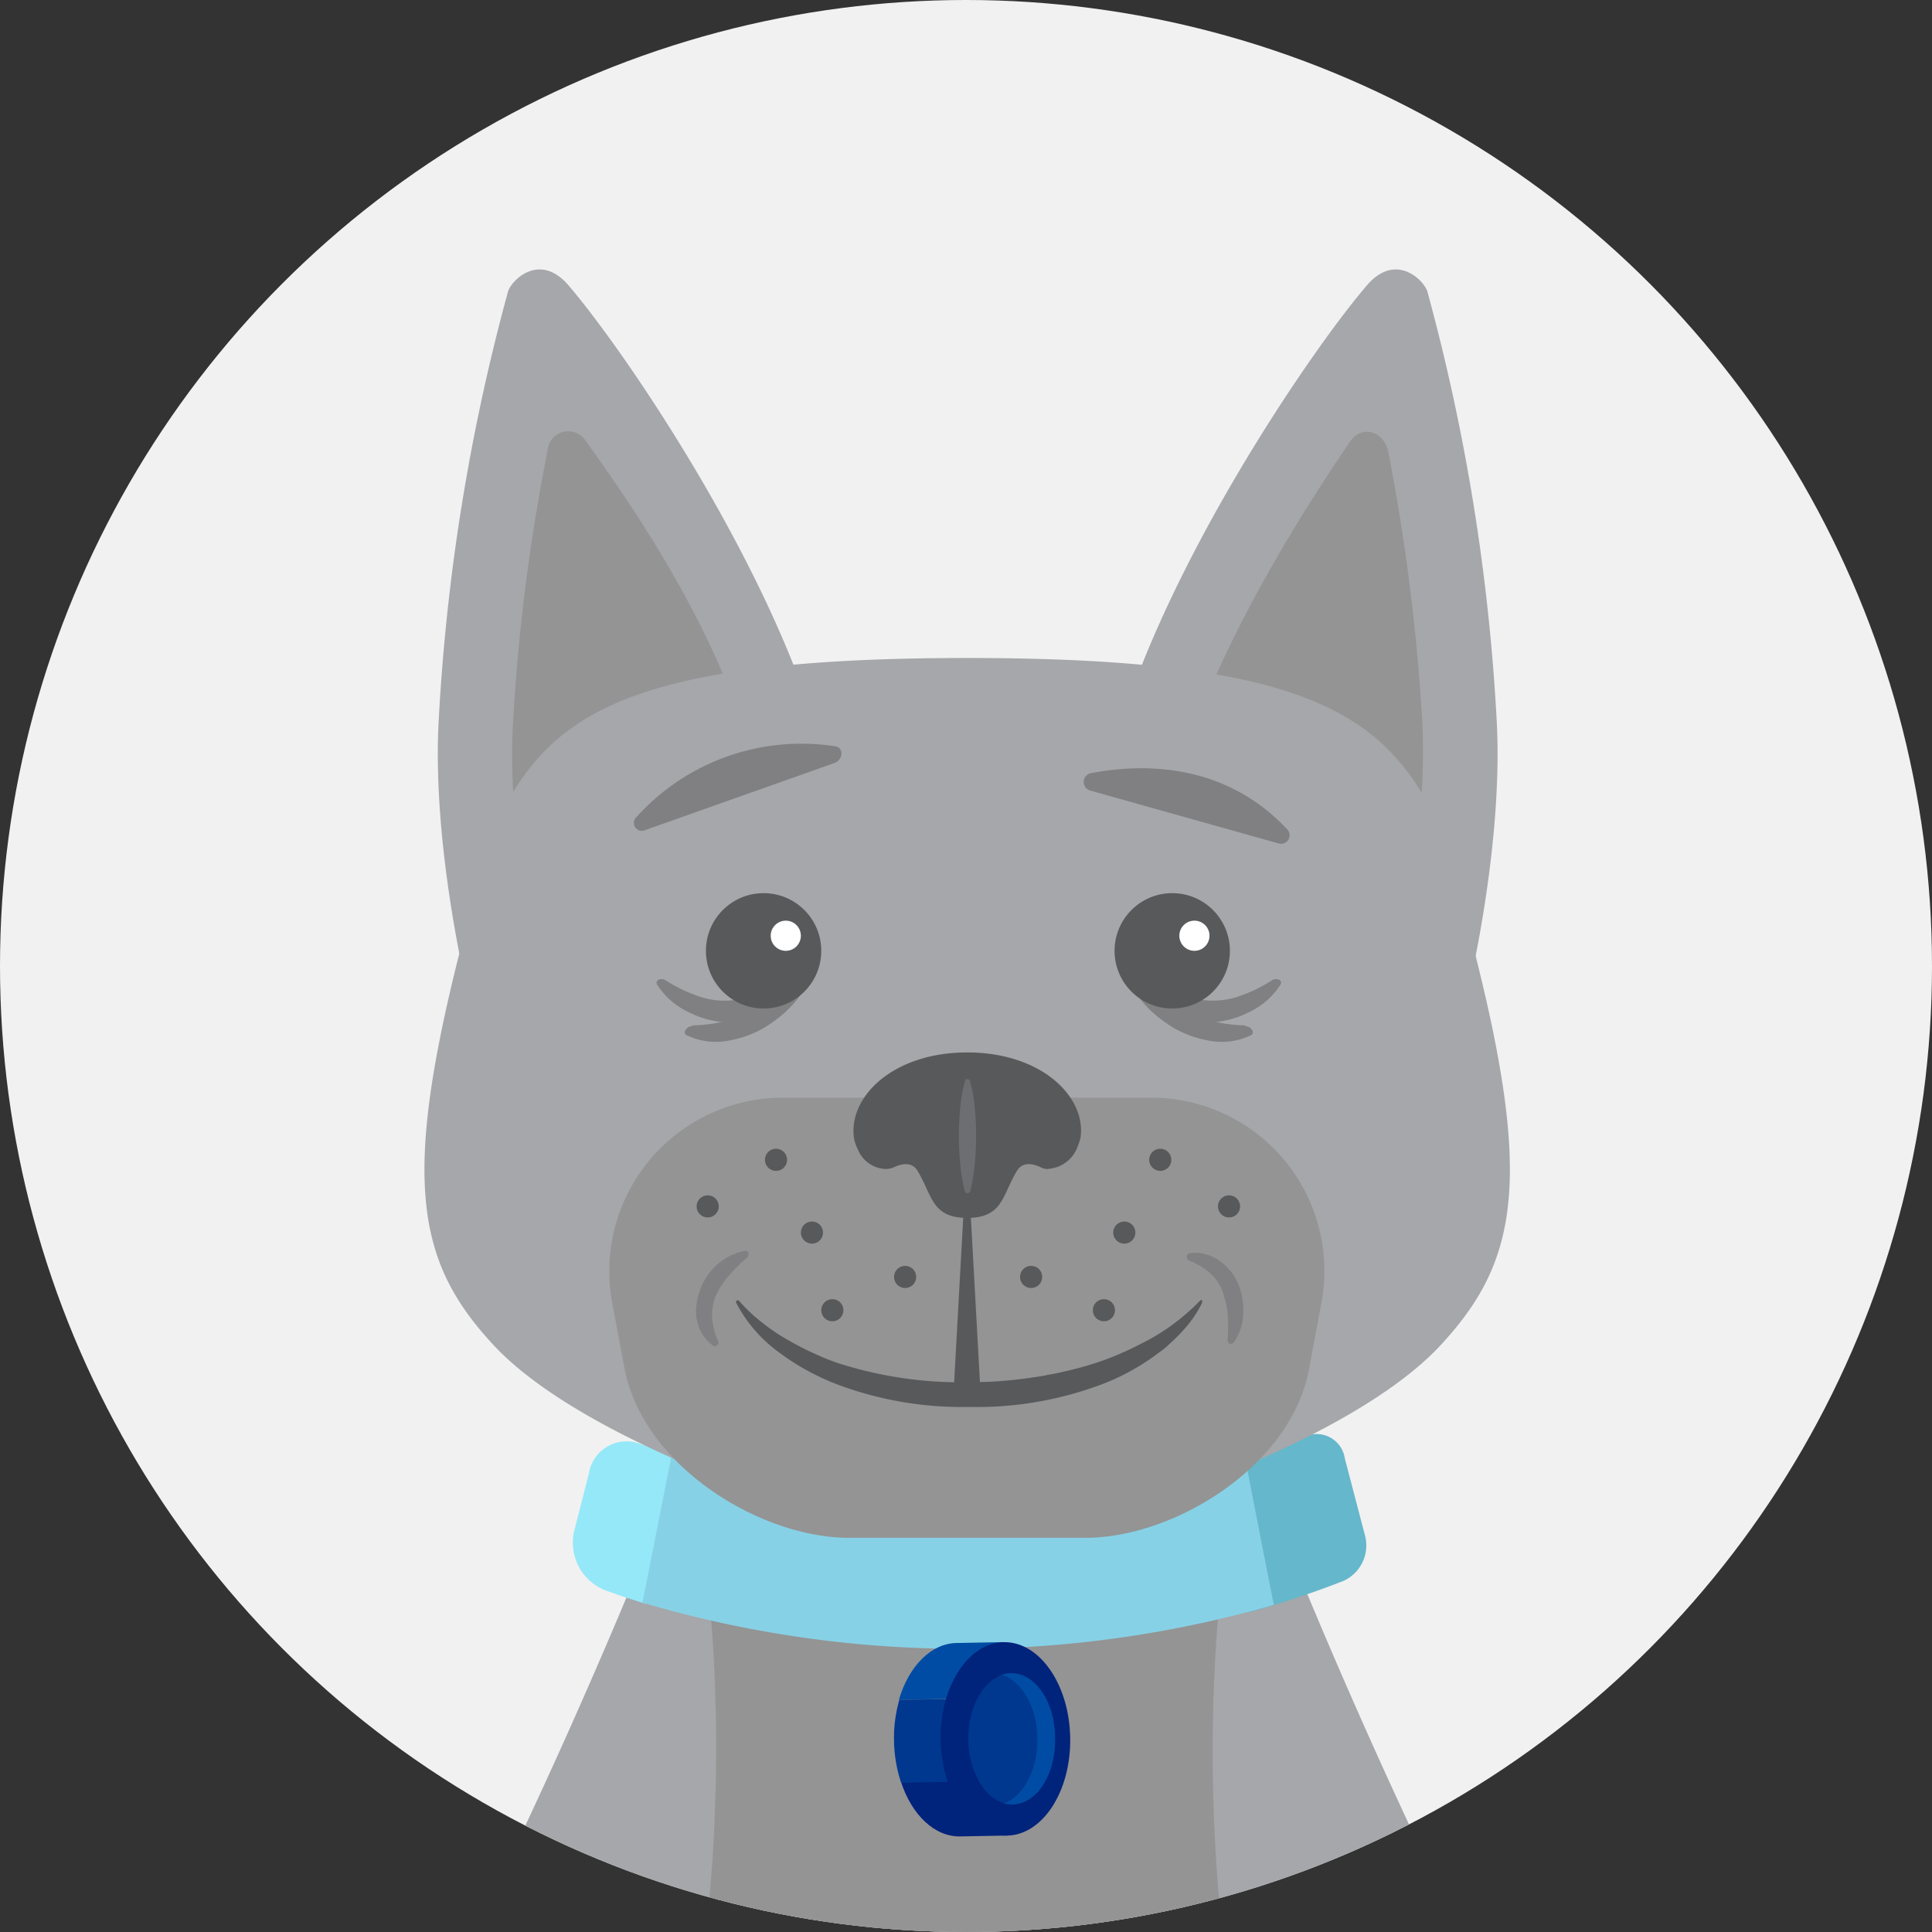
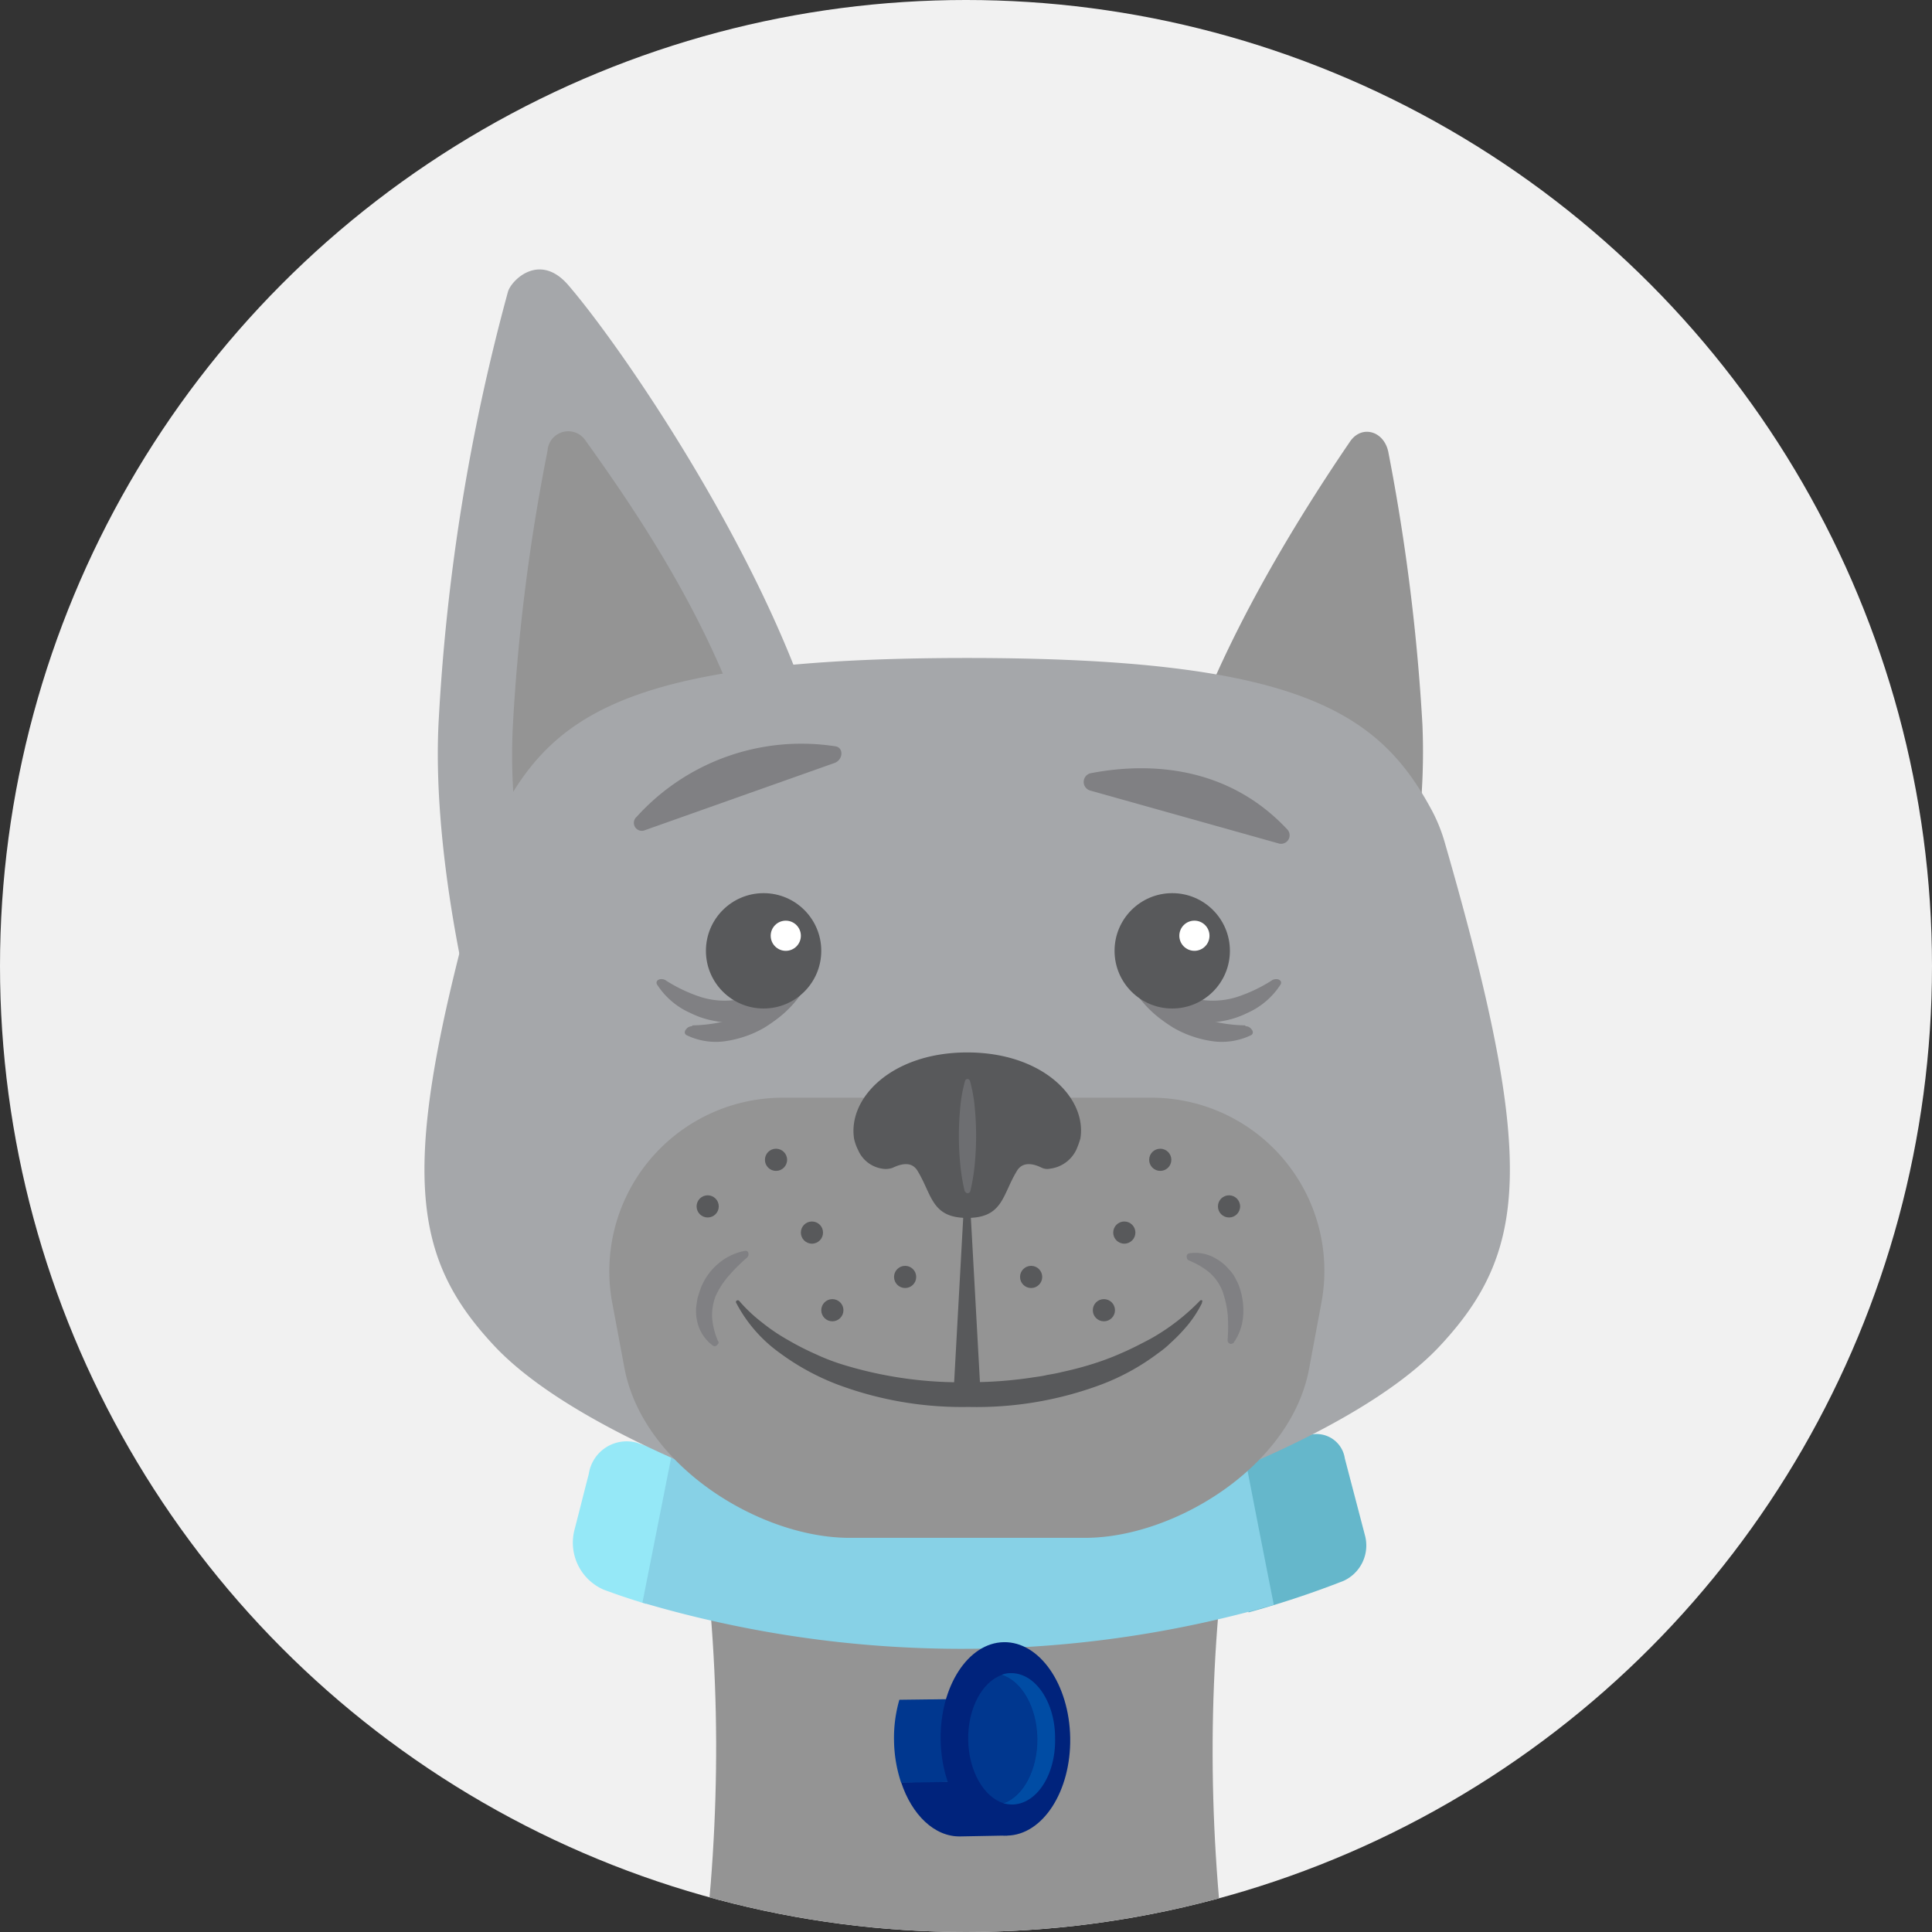
<svg xmlns="http://www.w3.org/2000/svg" width="149" height="149" viewBox="0 0 149 149">
  <rect x="0" y="0" width="149" height="149" fill="#333333" stroke="none" />
  <defs>
    <clipPath id="clip-path">
      <circle id="Ellipse_11" data-name="Ellipse 11" cx="74.5" cy="74.5" r="74.5" fill="#f3f3f3" />
    </clipPath>
    <clipPath id="clip-path-2">
      <circle id="Ellipse_264" data-name="Ellipse 264" cx="74.5" cy="74.5" r="74.5" />
    </clipPath>
  </defs>
  <g id="happy_dog" transform="translate(8875 -7208)">
    <g id="Icon_-_Comprehensive_exams" data-name="Icon - Comprehensive exams" transform="translate(-8875 7208)">
      <g id="Mask_Group_110" data-name="Mask Group 110" clip-path="url(#clip-path)">
        <g id="_6_01_Introducing_Puppy" data-name="6_01_Introducing_Puppy">
          <circle id="Ellipse_247" data-name="Ellipse 247" cx="74.5" cy="74.5" r="74.5" fill="#f1f1f1" />
          <circle id="Ellipse_248" data-name="Ellipse 248" cx="74.5" cy="74.5" r="74.5" fill="none" />
          <g id="Group_2547" data-name="Group 2547">
            <g id="Group_2546" data-name="Group 2546" clip-path="url(#clip-path-2)">
              <g id="Group_2529" data-name="Group 2529" transform="translate(18.752 114.803)">
-                 <path id="Path_2550" data-name="Path 2550" d="M127.811,165.632a309.593,309.593,0,0,1-111.723,0A474.983,474.983,0,0,0,49.075,98.5a249.547,249.547,0,0,0,45.784,0A467.512,467.512,0,0,0,127.811,165.632Z" transform="translate(-16.088 -98.495)" fill="#a5a7aa" />
                <path id="Path_2551" data-name="Path 2551" d="M88.394,100.232c-6.775,1.608-13.585,2.909-20.463,4q-10.317-1.643-20.463-4.038c3.422,23.1-.068,47.427-8.452,69.019,9.513.855,19.025,1.335,28.607,1.437h.548c9.581-.068,19.06-.513,28.607-1.369C88.36,147.659,84.938,123.3,88.394,100.232Z" transform="translate(-12.292 -98.213)" fill="#949494" />
              </g>
              <g id="Group_2531" data-name="Group 2531" transform="translate(44.193 110.57)">
                <g id="Group_2530" data-name="Group 2530">
-                   <path id="Path_2552" data-name="Path 2552" d="M43.545,107.914c-1.3-.411-1.95-.616-3.251-1.095a3.952,3.952,0,0,1-2.258-4.654c.445-1.711.65-2.566,1.095-4.277a2.95,2.95,0,0,1,3.73-2.4c1.2.411,1.779.616,2.977.992C45.016,100.283,44.263,104.081,43.545,107.914Z" transform="translate(-37.915 -94.784)" fill="#95e8f7" />
+                   <path id="Path_2552" data-name="Path 2552" d="M43.545,107.914c-1.3-.411-1.95-.616-3.251-1.095a3.952,3.952,0,0,1-2.258-4.654c.445-1.711.65-2.566,1.095-4.277a2.95,2.95,0,0,1,3.73-2.4c1.2.411,1.779.616,2.977.992Z" transform="translate(-37.915 -94.784)" fill="#95e8f7" />
                  <path id="Path_2553" data-name="Path 2553" d="M90.227,106.214a73.372,73.372,0,0,1-7.323,2.43c-.684-3.832-1.369-7.631-2.053-11.463a68.429,68.429,0,0,0,6.638-2.19,2.2,2.2,0,0,1,2.84,1.779c.616,2.361.924,3.524,1.54,5.886A3,3,0,0,1,90.227,106.214Z" transform="translate(-30.806 -94.863)" fill="#65b7cb" />
                  <path id="Path_2554" data-name="Path 2554" d="M91.2,107.83a86.967,86.967,0,0,1-48.693-.171l2.258-11.395a79.285,79.285,0,0,0,44.21.171C89.7,100.234,90.45,104.032,91.2,107.83Z" transform="translate(-37.154 -94.631)" fill="#87d1e6" />
                </g>
              </g>
              <g id="Group_2535" data-name="Group 2535" transform="translate(68.946 126.566)">
                <g id="Group_2534" data-name="Group 2534">
                  <g id="Group_2532" data-name="Group 2532" transform="translate(0 0.076)">
                    <path id="Path_2555" data-name="Path 2555" d="M64.177,122.124l3.627-.068-.068-4.243-8.11.137C60.447,120.448,62.192,122.159,64.177,122.124Z" transform="translate(-59.074 -107.137)" fill="#00237c" />
-                     <path id="Path_2556" data-name="Path 2556" d="M67.554,108.653l-3.627.068c-1.985.034-3.7,1.814-4.448,4.38l8.144-.137Z" transform="translate(-59.098 -108.653)" fill="#004ca4" />
                    <path id="Path_2557" data-name="Path 2557" d="M59.567,112.484a10.536,10.536,0,0,0-.411,3.182,10.733,10.733,0,0,0,.548,3.217l8.11-.137-.1-6.365Z" transform="translate(-59.152 -108.036)" fill="#00378f" />
                  </g>
                  <ellipse id="Ellipse_249" data-name="Ellipse 249" cx="4.996" cy="7.46" rx="4.996" ry="7.46" transform="translate(3.477 0.164) rotate(-0.941)" fill="#00237c" />
                  <g id="Group_2533" data-name="Group 2533" transform="translate(5.718 2.471)">
                    <path id="Path_2558" data-name="Path 2558" d="M66.979,110.708a1.787,1.787,0,0,0-.719.137c1.54.479,2.7,2.464,2.737,4.893s-1.061,4.483-2.6,5a2.6,2.6,0,0,0,.719.1C69,120.8,70.469,118.51,70.4,115.7,70.4,112.933,68.861,110.674,66.979,110.708Z" transform="translate(-63.693 -110.708)" fill="#004ca4" />
                    <path id="Path_2559" data-name="Path 2559" d="M69.4,115.719c-.034-2.43-1.232-4.448-2.737-4.893-1.506.513-2.635,2.566-2.6,5s1.232,4.448,2.737,4.893C68.3,120.2,69.431,118.148,69.4,115.719Z" transform="translate(-64.058 -110.688)" fill="#00378f" />
                  </g>
                </g>
              </g>
              <g id="Group_2538" data-name="Group 2538" transform="translate(33.765 20.781)">
                <g id="Group_2536" data-name="Group 2536" transform="translate(51.781)">
-                   <path id="Path_2560" data-name="Path 2560" d="M103.267,52.448A157.417,157.417,0,0,0,97.929,19.53c-.274-.89-2.464-3.08-4.688-.445-4.517,5.27-16.562,23.029-19.847,37.059,0,0,11.018,4.346,27.546,17.93C100.94,74.074,103.849,62.371,103.267,52.448Z" transform="translate(-73.394 -17.829)" fill="#a5a7aa" />
                  <path id="Path_2561" data-name="Path 2561" d="M96.232,61.517c-6.946-5.2-15.535-2.156-18.786-4.277C79.978,46.974,86.753,35.99,91.3,29.317c.89-1.3,2.6-.821,2.943.787a156.43,156.43,0,0,1,2.635,21.044A49.749,49.749,0,0,1,96.232,61.517Z" transform="translate(-72.724 -16.05)" fill="#949494" />
                </g>
                <g id="Group_2537" data-name="Group 2537">
                  <path id="Path_2562" data-name="Path 2562" d="M29.046,52.448A157.417,157.417,0,0,1,34.384,19.53c.274-.89,2.464-3.08,4.688-.445,4.517,5.27,16.562,23.029,19.847,37.059,0,0-11.018,4.346-27.546,17.9C31.373,74.04,28.464,62.371,29.046,52.448Z" transform="translate(-28.969 -17.829)" fill="#a5a7aa" />
                  <path id="Path_2563" data-name="Path 2563" d="M34.6,61.524a45.221,45.221,0,0,1-.65-10.368,150.239,150.239,0,0,1,2.669-21.113,1.6,1.6,0,0,1,2.909-.821c4.551,6.365,11.361,16.356,13.858,28.059C50.133,59.368,41.545,56.323,34.6,61.524Z" transform="translate(-28.157 -16.058)" fill="#949494" />
                </g>
              </g>
              <path id="Path_2564" data-name="Path 2564" d="M106.764,57.738a12.684,12.684,0,0,0-.924-2.327c-4.072-7.665-10.231-11.874-35.9-11.874s-31.823,4.209-35.9,11.874a12.684,12.684,0,0,0-.924,2.327c-7.049,24.4-6.467,31.549.342,38.838,6.912,7.391,25.014,13.277,29.839,14.132a36.082,36.082,0,0,0,13.277,0c4.825-.821,22.926-6.707,29.839-14.132C113.231,89.254,113.813,82.136,106.764,57.738Z" transform="translate(4.651 7.208)" fill="#a5a7aa" />
              <g id="Group_2545" data-name="Group 2545" transform="translate(46.967 57.395)">
                <path id="Path_2565" data-name="Path 2565" d="M77.027,106.576h-18.2c-6.878,0-15.946-5.543-17.349-13.14L40.516,88.3A13.386,13.386,0,0,1,53.827,72.631H81.954A13.354,13.354,0,0,1,95.265,88.3l-.958,5.133C92.973,101.033,83.9,106.576,77.027,106.576Z" transform="translate(-40.295 -45.37)" fill="#949494" />
                <path id="Path_2566" data-name="Path 2566" d="M65.247,69.637c-5.783,0-9.239,3.49-8.726,6.673a3.743,3.743,0,0,0,.308.855A2.414,2.414,0,0,0,58.677,78.6a1.579,1.579,0,0,0,.821-.068c.787-.376,1.506-.445,1.916.24,1.129,1.848,1.061,3.627,3.832,3.627s2.7-1.779,3.832-3.627c.411-.684,1.163-.616,1.916-.24a1.018,1.018,0,0,0,.65.068,2.592,2.592,0,0,0,2.019-1.471,6.659,6.659,0,0,0,.308-.855C74.486,73.127,71.03,69.637,65.247,69.637Z" transform="translate(-37.617 -45.866)" fill="#58595b" />
                <path id="Path_2567" data-name="Path 2567" d="M57.453,49.4a17.133,17.133,0,0,0-15.3,5.441.614.614,0,0,0,.65,1.027L57.384,50.7C58.1,50.463,58.137,49.471,57.453,49.4Z" transform="translate(-40.02 -49.242)" fill="#808083" />
                <path id="Path_2568" data-name="Path 2568" d="M72.2,51.226c3.49-.684,10.129-1.095,15.193,4.312a.657.657,0,0,1-.65,1.095L72.237,52.561A.691.691,0,0,1,72.2,51.226Z" transform="translate(-35.095 -48.979)" fill="#808083" />
                <path id="Path_2569" data-name="Path 2569" d="M84.636,86.255a9.053,9.053,0,0,1-1.471,2.122,11.762,11.762,0,0,1-.924.924,7.433,7.433,0,0,1-.992.821,17.56,17.56,0,0,1-4.517,2.464,27.453,27.453,0,0,1-10.094,1.677,27.425,27.425,0,0,1-10.06-1.711,18.659,18.659,0,0,1-4.517-2.464,11.044,11.044,0,0,1-3.353-3.867.125.125,0,0,1,.068-.171.15.15,0,0,1,.171.034h0a11.85,11.85,0,0,0,1.779,1.677A14.391,14.391,0,0,0,52.71,89.1a21.192,21.192,0,0,0,2.156,1.1,16.189,16.189,0,0,0,2.258.855,30.938,30.938,0,0,0,9.547,1.3A32.357,32.357,0,0,0,71.5,92c.411-.068.787-.1,1.2-.205.411-.068.787-.137,1.2-.24.787-.171,1.574-.376,2.327-.616a20.267,20.267,0,0,0,2.258-.855c.719-.308,1.437-.684,2.156-1.061a16.591,16.591,0,0,0,3.832-2.943h0a.128.128,0,0,1,.205,0A.372.372,0,0,0,84.636,86.255Z" transform="translate(-38.905 -43.151)" fill="#58595b" />
                <path id="Path_2570" data-name="Path 2570" d="M64.42,80.538l.719,13.037a1.011,1.011,0,0,1-2.019.1v-.1l.719-13.037a.279.279,0,0,1,.308-.274A.27.27,0,0,1,64.42,80.538Z" transform="translate(-36.516 -44.106)" fill="#58595b" />
                <path id="Path_2571" data-name="Path 2571" d="M78.7,83.49a5.961,5.961,0,0,1,1.574.924,3.744,3.744,0,0,1,.992,1.4,7.907,7.907,0,0,1,.411,1.779,12.8,12.8,0,0,1,0,1.985v.034a.276.276,0,0,0,.24.308.367.367,0,0,0,.205-.068,4.067,4.067,0,0,0,.753-2.122,5.416,5.416,0,0,0-.411-2.5c-.1-.205-.205-.411-.308-.582a3,3,0,0,0-.411-.513,3.461,3.461,0,0,0-.958-.787,3.086,3.086,0,0,0-2.087-.411.245.245,0,0,0-.171.308.257.257,0,0,0,.171.24Z" transform="translate(-33.966 -43.67)" fill="#808083" />
                <path id="Path_2572" data-name="Path 2572" d="M47.741,89.706a5.665,5.665,0,0,1-.445-1.779,4.022,4.022,0,0,1,.274-1.677,6.216,6.216,0,0,1,.992-1.54,13.571,13.571,0,0,1,1.4-1.4L50,83.273a.364.364,0,0,0,.068-.411.244.244,0,0,0-.205-.1,4.336,4.336,0,0,0-2.053.958,4.666,4.666,0,0,0-1.437,2.053c-.068.205-.137.411-.205.65-.034.205-.068.445-.1.65a3.607,3.607,0,0,0,.1,1.232,3.139,3.139,0,0,0,1.2,1.779.244.244,0,0,0,.342-.1.178.178,0,0,0,.034-.274Z" transform="translate(-39.342 -43.693)" fill="#808083" />
                <g id="Group_2541" data-name="Group 2541" transform="translate(3.665 11.487)">
                  <g id="Group_2540" data-name="Group 2540">
                    <g id="Group_2539" data-name="Group 2539" transform="translate(0 3.723)">
                      <path id="Path_2573" data-name="Path 2573" d="M44.17,64.957a11.882,11.882,0,0,0,2.669,1.266,6.184,6.184,0,0,0,2.6.24,9.972,9.972,0,0,0,2.5-.684A17.515,17.515,0,0,0,54.3,64.512l.034-.034a.582.582,0,0,1,.616.068c.1.1.137.205.1.274a4.141,4.141,0,0,1-1.745,2.258,6.51,6.51,0,0,1-3.353,1.1,9.29,9.29,0,0,1-.992.034c-.342-.034-.684-.068-1.027-.137a6.754,6.754,0,0,1-1.882-.616,5.855,5.855,0,0,1-2.566-2.19c-.1-.171-.034-.342.205-.411a.684.684,0,0,1,.445.068Z" transform="translate(-43.439 -61.94)" fill="#808083" />
                      <path id="Path_2574" data-name="Path 2574" d="M45.914,68.765a11.165,11.165,0,0,0,2.84-.411,7.66,7.66,0,0,0,2.4-1.266,11.869,11.869,0,0,0,1.916-2.019,19.915,19.915,0,0,0,1.54-2.464l.034-.034a.578.578,0,0,1,.582-.274q.205.051.205.205a4.85,4.85,0,0,1-.616,2.977,8.516,8.516,0,0,1-2.5,2.874c-.274.205-.582.411-.855.582a8.338,8.338,0,0,1-.958.479,8.556,8.556,0,0,1-1.916.548,5.188,5.188,0,0,1-3.148-.445c-.171-.1-.171-.308,0-.479a.535.535,0,0,1,.411-.205Z" transform="translate(-43.13 -62.292)" fill="#808083" />
                    </g>
                    <circle id="Ellipse_250" data-name="Ellipse 250" cx="4.448" cy="4.448" r="4.448" transform="translate(3.81)" fill="#58595b" />
                  </g>
                  <circle id="Ellipse_251" data-name="Ellipse 251" cx="1.163" cy="1.163" r="1.163" transform="translate(8.806 2.122)" fill="#fff" />
                </g>
                <g id="Group_2544" data-name="Group 2544" transform="translate(39.487 15.21)">
                  <g id="Group_2543" data-name="Group 2543">
                    <g id="Group_2542" data-name="Group 2542">
                      <path id="Path_2575" data-name="Path 2575" d="M85.687,64.957a11.882,11.882,0,0,1-2.669,1.266,6.184,6.184,0,0,1-2.6.24,9.972,9.972,0,0,1-2.5-.684,17.515,17.515,0,0,1-2.361-1.266l-.034-.034a.582.582,0,0,0-.616.068c-.1.1-.137.205-.1.274a4.141,4.141,0,0,0,1.745,2.258,6.51,6.51,0,0,0,3.353,1.1,9.29,9.29,0,0,0,.992.034c.342-.034.684-.068,1.027-.137a6.754,6.754,0,0,0,1.882-.616,5.855,5.855,0,0,0,2.566-2.19c.1-.171.034-.342-.205-.411a.684.684,0,0,0-.445.068Z" transform="translate(-74.07 -61.94)" fill="#808083" />
                      <path id="Path_2576" data-name="Path 2576" d="M83.736,68.765a11.165,11.165,0,0,1-2.84-.411,7.66,7.66,0,0,1-2.4-1.266,11.869,11.869,0,0,1-1.916-2.019,19.915,19.915,0,0,1-1.54-2.464l-.034-.034a.578.578,0,0,0-.582-.274q-.205.051-.205.205a4.85,4.85,0,0,0,.616,2.977,8.516,8.516,0,0,0,2.5,2.874c.274.205.582.411.855.582a8.337,8.337,0,0,0,.958.479,8.556,8.556,0,0,0,1.916.548,5.188,5.188,0,0,0,3.148-.445c.171-.1.171-.308,0-.479a.535.535,0,0,0-.411-.205Z" transform="translate(-74.173 -62.292)" fill="#808083" />
                    </g>
                  </g>
                </g>
                <path id="Path_2577" data-name="Path 2577" d="M64.3,71.536a11.509,11.509,0,0,1,.376,2.122c.068.719.1,1.4.1,2.122s-.034,1.4-.1,2.122a15.208,15.208,0,0,1-.342,2.122.225.225,0,0,1-.274.171.412.412,0,0,1-.171-.171,15.209,15.209,0,0,1-.342-2.122c-.068-.719-.1-1.4-.1-2.122s.034-1.4.1-2.122a11.507,11.507,0,0,1,.376-2.122.2.2,0,0,1,.24-.137A.267.267,0,0,1,64.3,71.536Z" transform="translate(-36.463 -45.575)" fill="#6d6e71" />
                <circle id="Ellipse_252" data-name="Ellipse 252" cx="4.448" cy="4.448" r="4.448" transform="translate(38.99 11.487)" fill="#58595b" />
                <circle id="Ellipse_253" data-name="Ellipse 253" cx="1.163" cy="1.163" r="1.163" transform="translate(43.986 13.608)" fill="#fff" />
              </g>
              <circle id="Ellipse_254" data-name="Ellipse 254" cx="0.855" cy="0.855" r="0.855" transform="translate(58.993 88.592)" fill="#58595b" />
              <circle id="Ellipse_255" data-name="Ellipse 255" cx="0.855" cy="0.855" r="0.855" transform="translate(61.764 94.204)" fill="#58595b" />
              <circle id="Ellipse_256" data-name="Ellipse 256" cx="0.855" cy="0.855" r="0.855" transform="translate(63.338 100.192)" fill="#58595b" />
              <circle id="Ellipse_257" data-name="Ellipse 257" cx="0.855" cy="0.855" r="0.855" transform="translate(68.95 97.625)" fill="#58595b" />
              <circle id="Ellipse_258" data-name="Ellipse 258" cx="0.855" cy="0.855" r="0.855" transform="translate(53.723 92.185)" fill="#58595b" />
              <circle id="Ellipse_259" data-name="Ellipse 259" cx="0.855" cy="0.855" r="0.855" transform="translate(88.626 88.592)" fill="#58595b" />
              <circle id="Ellipse_260" data-name="Ellipse 260" cx="0.855" cy="0.855" r="0.855" transform="translate(85.854 94.204)" fill="#58595b" />
              <circle id="Ellipse_261" data-name="Ellipse 261" cx="0.855" cy="0.855" r="0.855" transform="translate(84.28 100.192)" fill="#58595b" />
              <circle id="Ellipse_262" data-name="Ellipse 262" cx="0.855" cy="0.855" r="0.855" transform="translate(78.668 97.625)" fill="#58595b" />
              <circle id="Ellipse_263" data-name="Ellipse 263" cx="0.855" cy="0.855" r="0.855" transform="translate(93.93 92.185)" fill="#58595b" />
            </g>
          </g>
        </g>
      </g>
    </g>
  </g>
</svg>